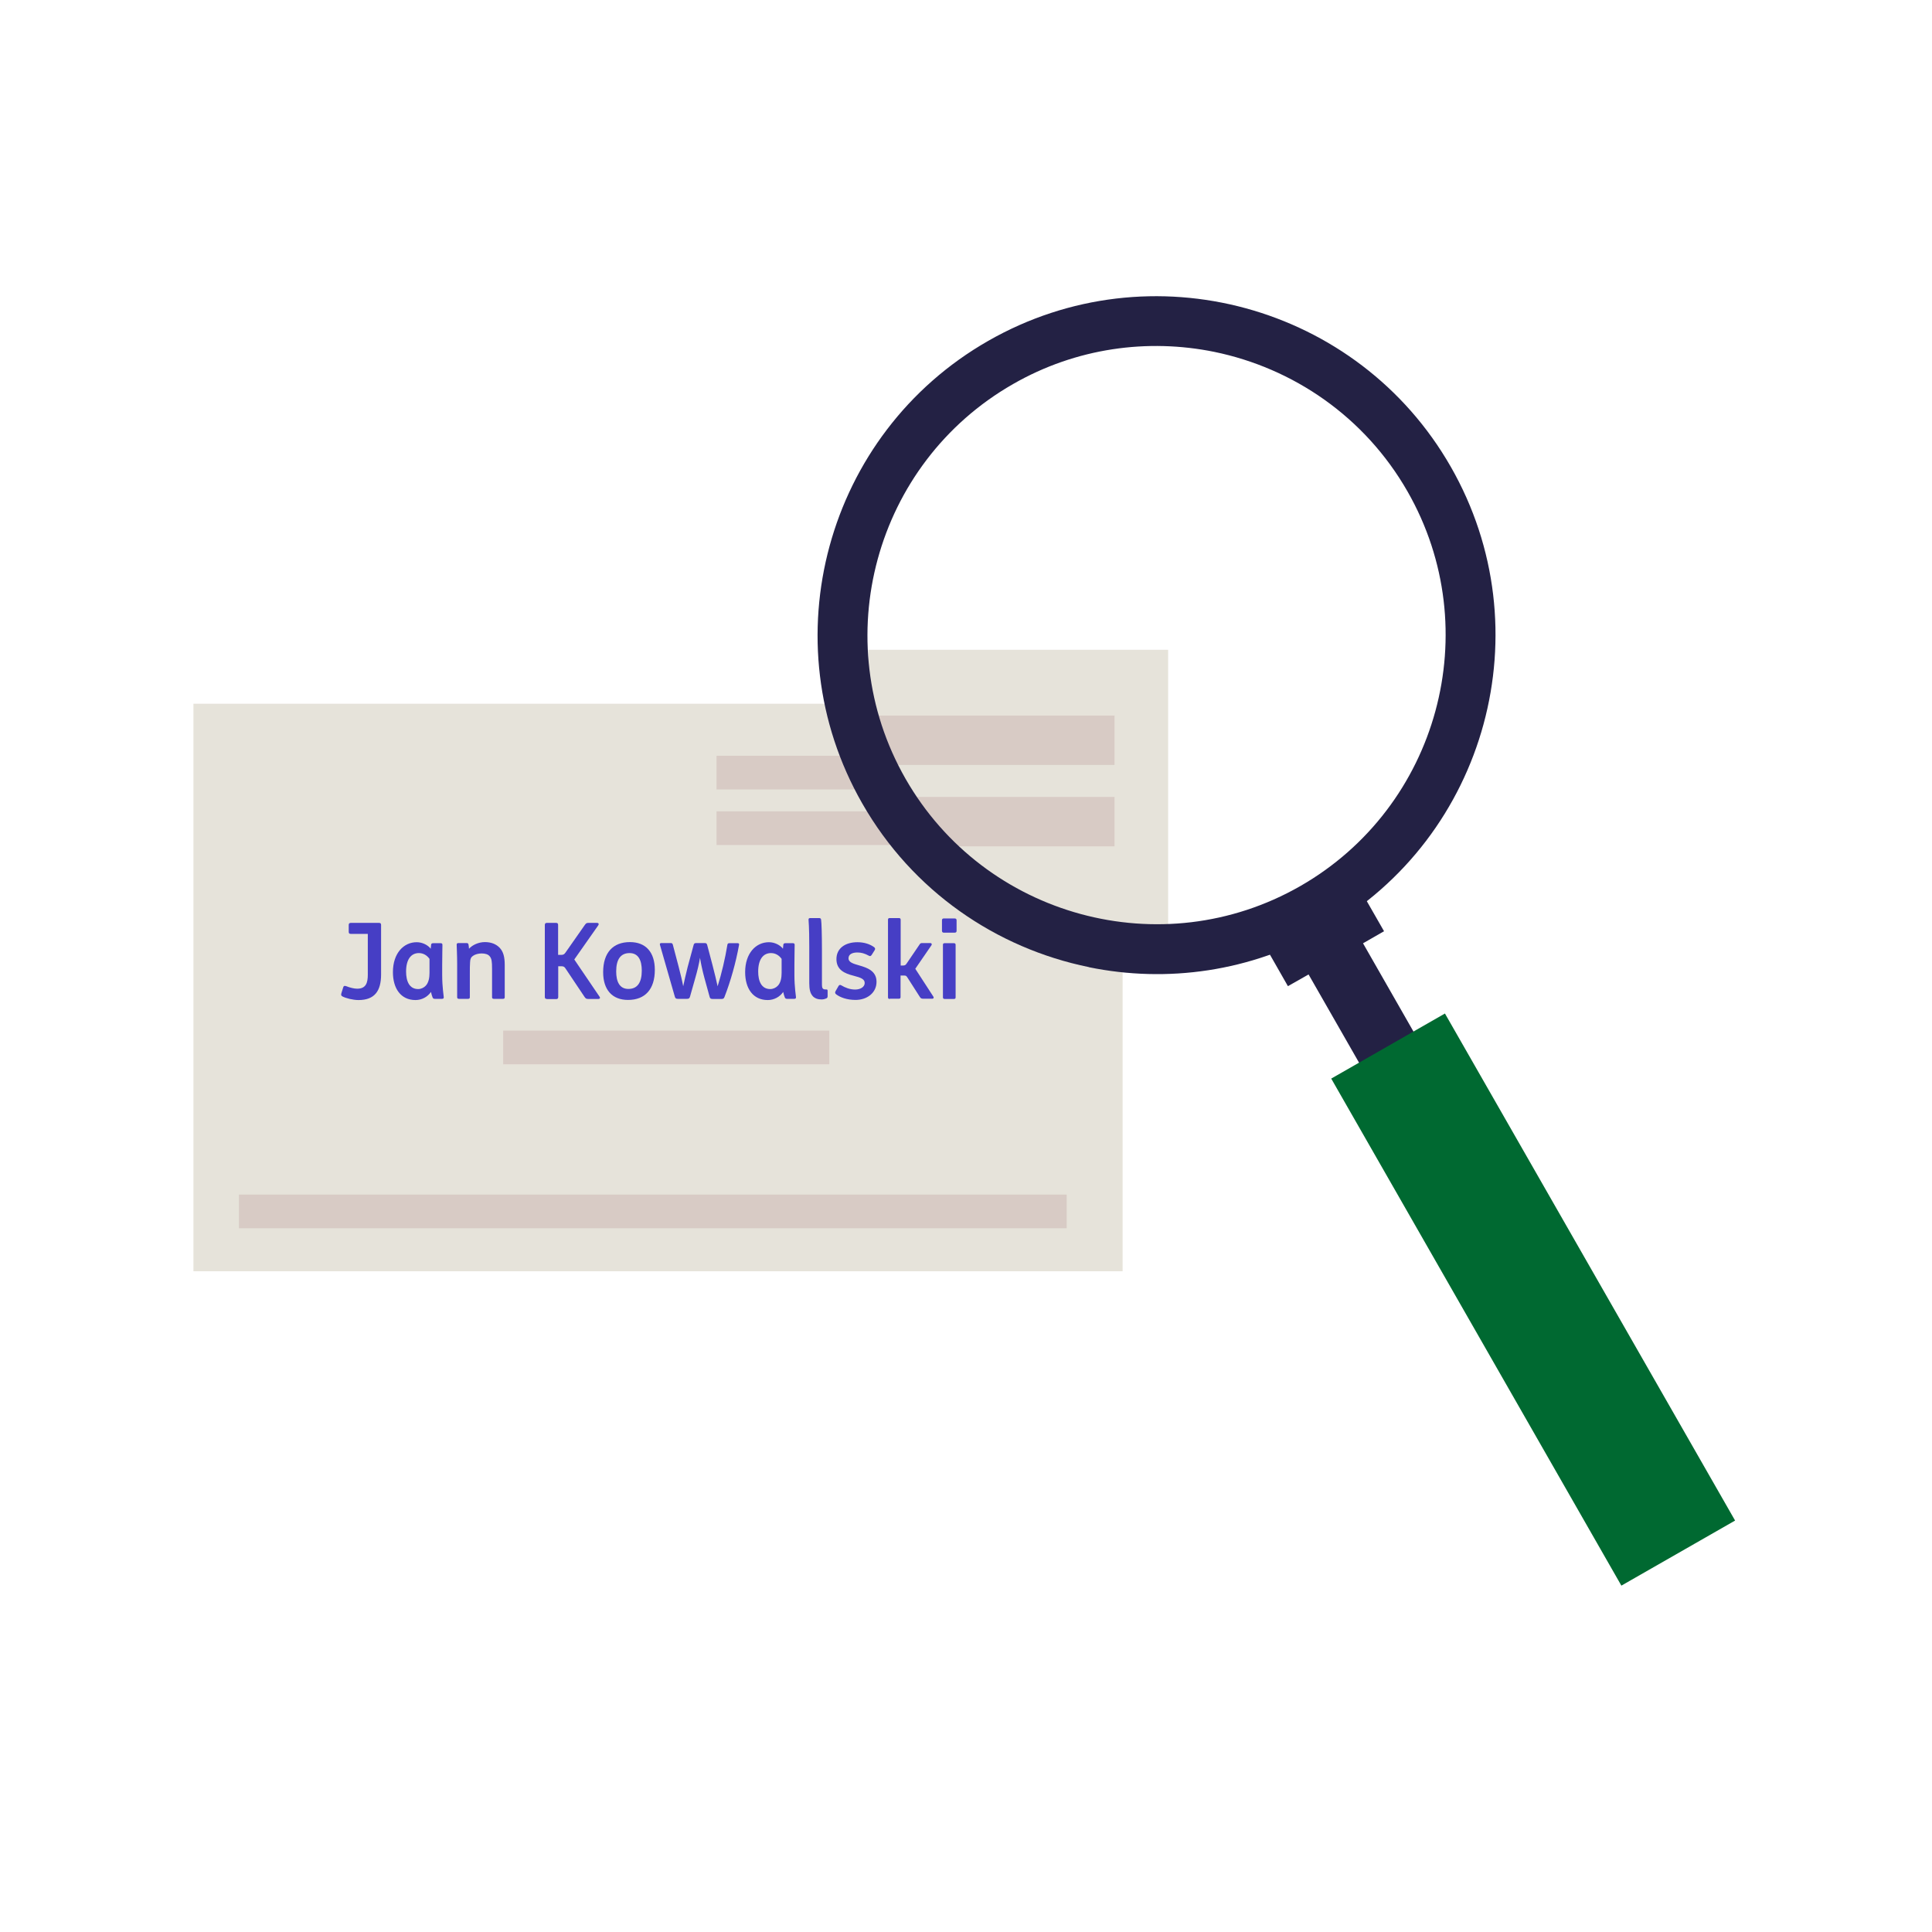
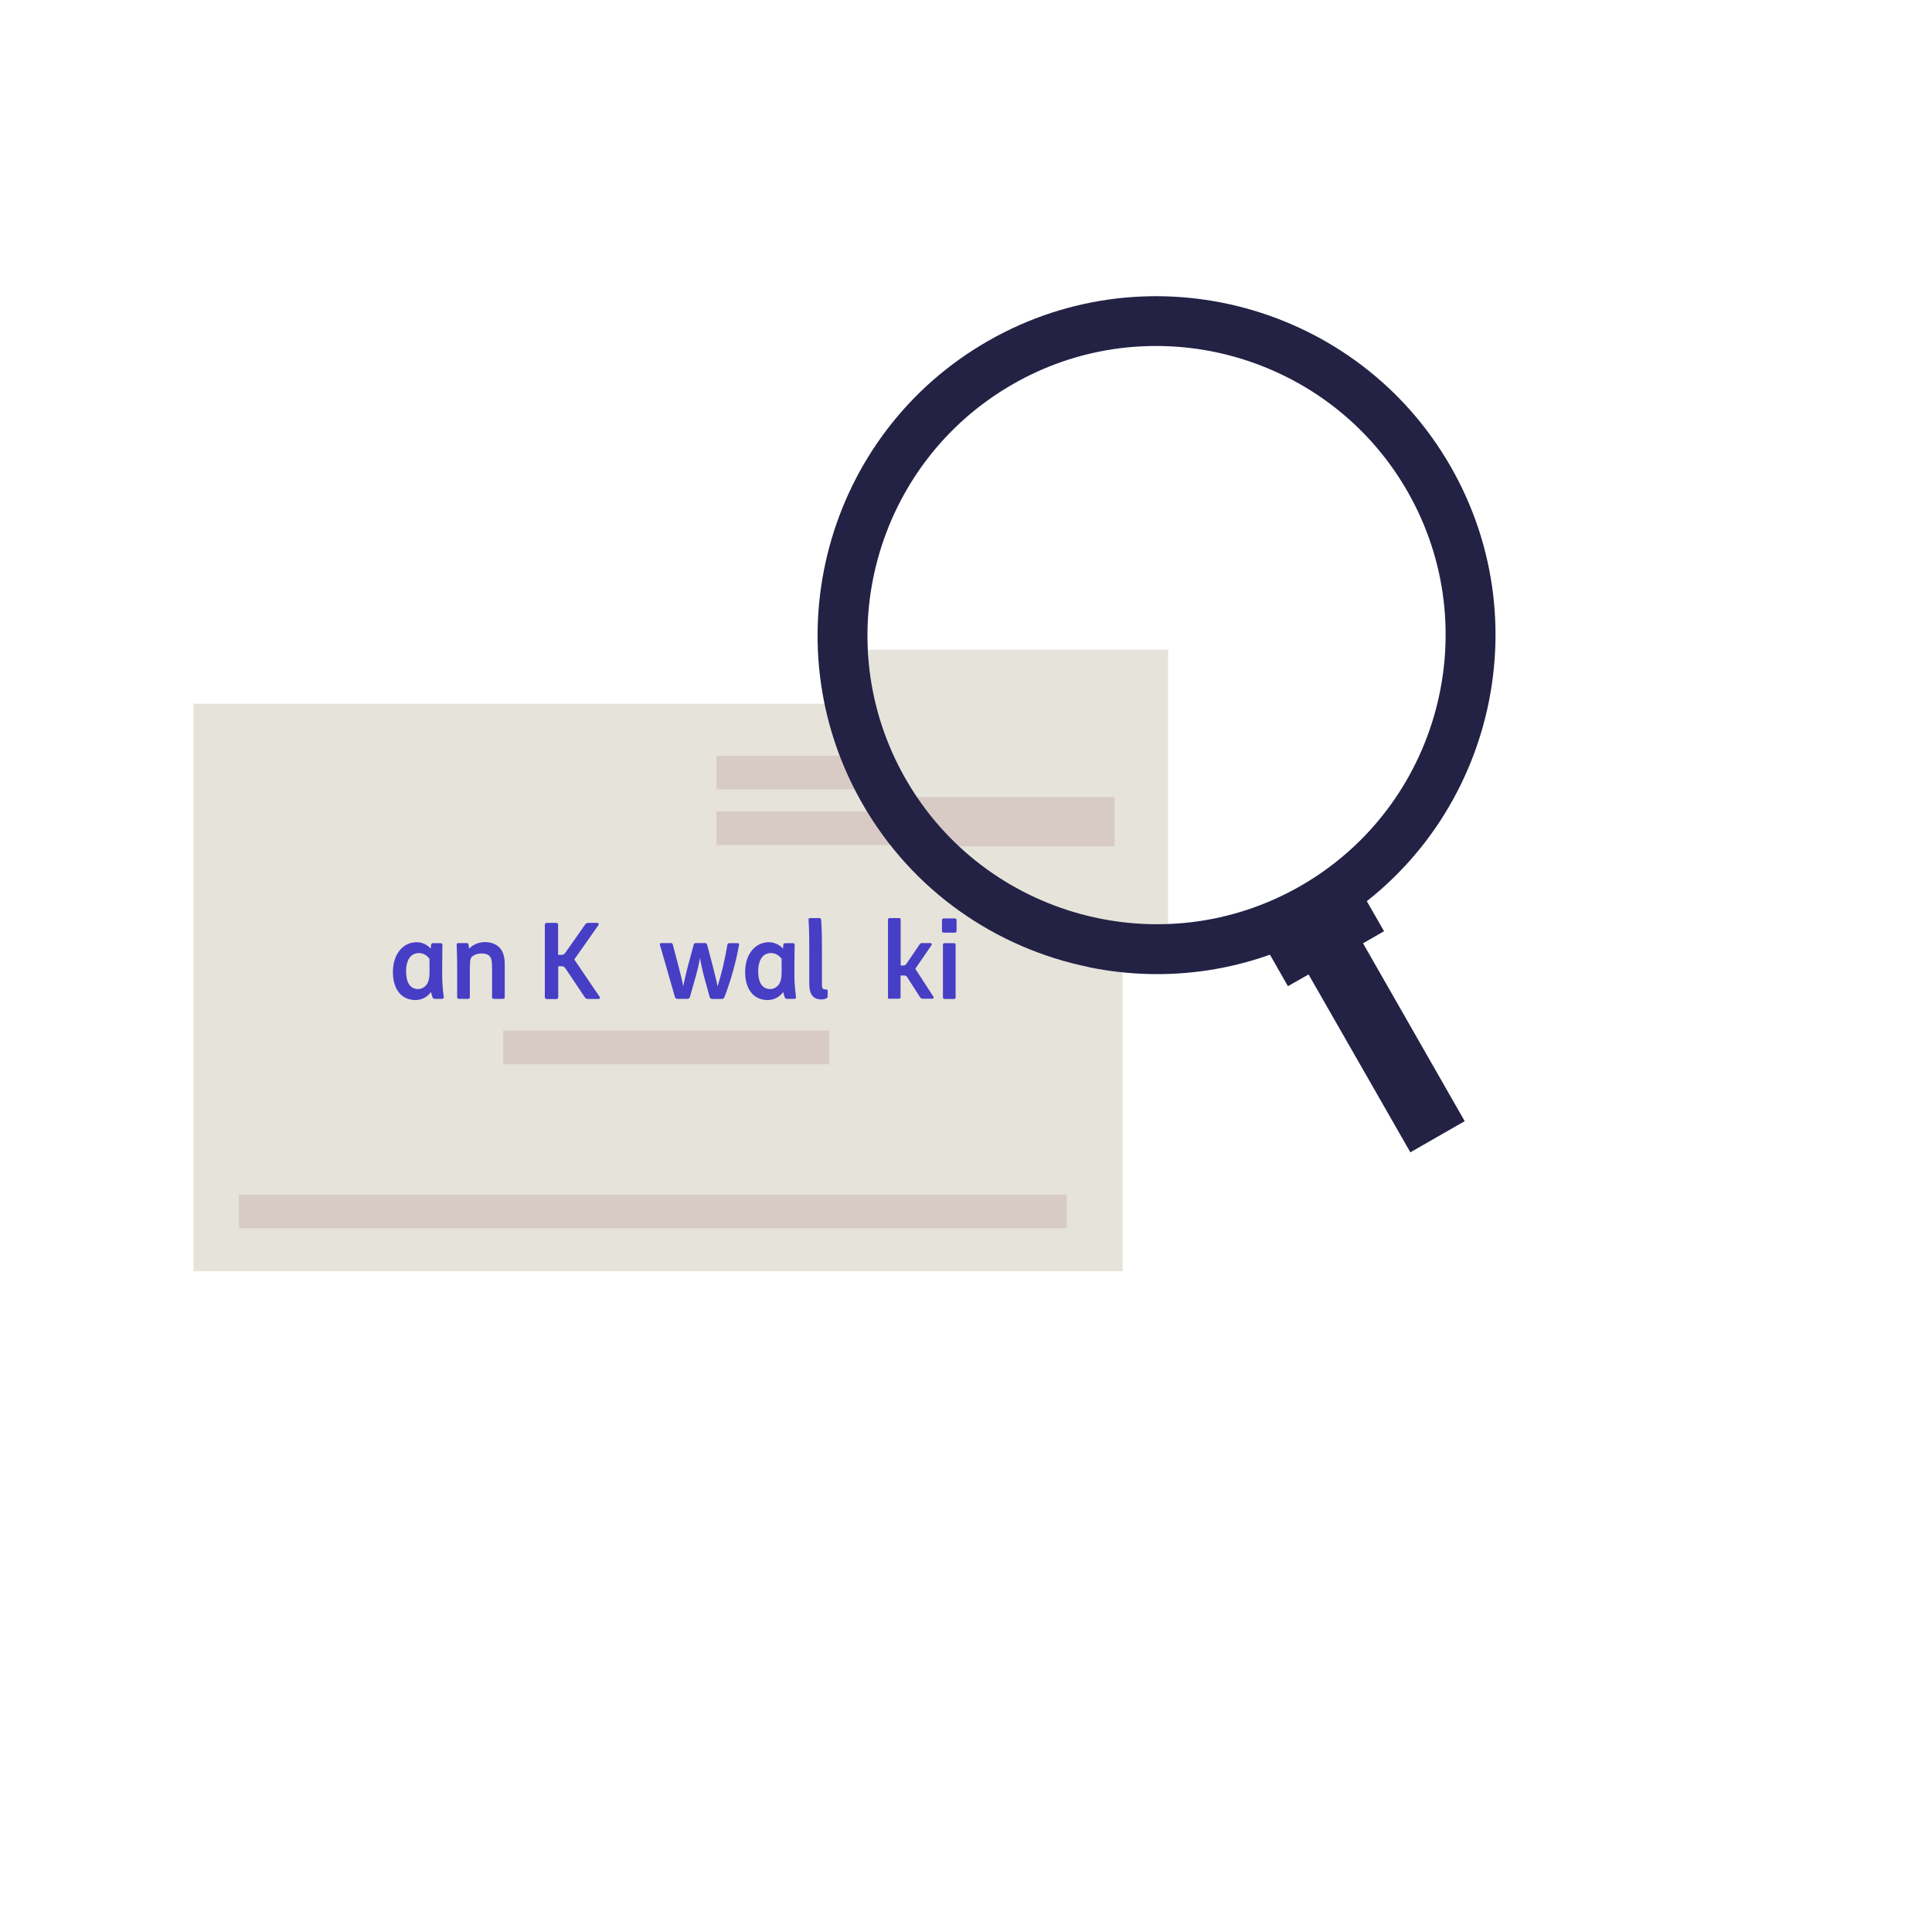
<svg xmlns="http://www.w3.org/2000/svg" id="Layer_1" data-name="Layer 1" width="56.44mm" height="56.44mm" viewBox="0 0 160 160">
  <defs>
    <style>
      .cls-1 {
        fill: #d8cbc5;
      }

      .cls-2 {
        fill: #232144;
      }

      .cls-3 {
        fill: #006931;
      }

      .cls-4 {
        fill: #e6e3da;
      }

      .cls-5 {
        fill: #463ec5;
      }
    </style>
  </defs>
  <g>
    <rect class="cls-4" x="16.02" y="58.28" width="76.95" height="47" />
    <rect class="cls-1" x="59.34" y="62.59" width="29" height="2.79" />
    <rect class="cls-1" x="59.34" y="67.19" width="29" height="2.79" />
    <rect class="cls-1" x="19.79" y="98.93" width="68.55" height="2.79" />
    <rect class="cls-1" x="41.67" y="85.35" width="27.01" height="2.79" />
    <g>
-       <path class="cls-5" d="M28.35,82.51c-.09-.04-.12-.11-.08-.25l.16-.51c.03-.1.1-.13.24-.08.3.12.65.21.91.21.73,0,.88-.49.88-1.16v-3.38h-1.41c-.12,0-.17-.05-.17-.17v-.57c0-.11.05-.17.17-.17h2.34c.12,0,.17.05.17.17v4.1c0,1.36-.53,2.12-1.87,2.12-.45,0-1.06-.15-1.35-.31Z" />
      <path class="cls-5" d="M35.69,82.15c-.28.41-.76.67-1.28.67-1.21,0-1.87-.95-1.87-2.31,0-1.57.89-2.48,1.97-2.48.49,0,.94.25,1.16.54l.03-.3c0-.12.06-.16.19-.16h.58c.12,0,.17.03.17.14,0,.24-.02,1.01-.02,1.66v.83c0,1.03.13,1.74.13,1.84,0,.1-.03.14-.15.14h-.59c-.1,0-.16-.04-.19-.13-.04-.09-.1-.3-.13-.45ZM35.57,79.41c-.22-.31-.53-.48-.88-.48-.66,0-1.06.54-1.06,1.53,0,.8.27,1.45,1,1.45.25,0,.48-.12.63-.28.24-.25.31-.67.31-1.06v-1.16Z" />
      <path class="cls-5" d="M38.83,78.58c.29-.32.79-.56,1.33-.56s.94.18,1.22.47c.3.32.42.75.42,1.43v2.66c0,.1-.04.14-.15.14h-.75c-.1,0-.15-.04-.15-.14v-2.32c0-.64-.03-.87-.2-1.07-.13-.16-.37-.23-.67-.23-.25,0-.53.07-.71.2-.16.11-.23.25-.24.52-.02.22-.02.59-.02.98v1.92c0,.1-.04.14-.15.14h-.75c-.1,0-.15-.04-.15-.14v-2.74c0-.73-.04-1.47-.04-1.6,0-.1.04-.14.15-.14h.66c.11,0,.16.04.17.13.02.08.03.21.04.34Z" />
      <path class="cls-5" d="M45.29,82.73c-.12,0-.17-.05-.17-.17v-5.96c0-.11.05-.17.17-.17h.76c.12,0,.17.05.17.17v2.48h.24c.19,0,.26-.04.37-.19l1.61-2.3c.1-.13.14-.16.28-.16h.72c.14,0,.18.1.1.21l-1.98,2.82,2.09,3.08c.08.11.02.19-.09.19h-.84c-.17,0-.22-.04-.31-.17l-1.56-2.33c-.11-.17-.17-.21-.38-.21h-.24v2.55c0,.11-.05.17-.17.17h-.76Z" />
-       <path class="cls-5" d="M49.95,80.51c0-1.61.81-2.49,2.22-2.49,1.32,0,2.06.85,2.06,2.3,0,1.61-.81,2.49-2.22,2.49-1.32,0-2.06-.85-2.06-2.3ZM53.15,80.38c0-.83-.27-1.45-1.01-1.45s-1.11.52-1.11,1.52c0,.83.27,1.45,1.01,1.45s1.11-.52,1.11-1.52Z" />
      <path class="cls-5" d="M59,79.9c.17.65.34,1.36.43,1.78.33-1.05.63-2.33.81-3.44.02-.1.06-.13.18-.13h.67c.1,0,.14.05.11.17-.26,1.44-.7,3-1.2,4.28-.05.13-.1.17-.25.17h-.73c-.15,0-.22-.04-.25-.17l-.44-1.6c-.15-.55-.28-1.15-.36-1.64-.07.47-.23,1.12-.38,1.64l-.45,1.59c-.04.13-.1.17-.25.17h-.75c-.15,0-.21-.04-.25-.17l-1.23-4.28c-.04-.11,0-.17.11-.17h.73c.12,0,.18,0,.22.13l.48,1.82c.13.49.31,1.24.38,1.63.08-.38.24-1.1.37-1.6l.49-1.81c.03-.13.08-.17.23-.17h.67c.15,0,.19.03.23.17l.43,1.63Z" />
      <path class="cls-5" d="M64.86,82.15c-.28.41-.76.67-1.28.67-1.21,0-1.87-.95-1.87-2.31,0-1.57.89-2.48,1.97-2.48.49,0,.94.25,1.16.54l.03-.3c0-.12.06-.16.19-.16h.58c.12,0,.17.03.17.14,0,.24-.02,1.01-.02,1.66v.83c0,1.03.13,1.74.13,1.84,0,.1-.03.14-.15.14h-.59c-.1,0-.16-.04-.19-.13-.04-.09-.1-.3-.13-.45ZM64.73,79.41c-.22-.31-.53-.48-.88-.48-.66,0-1.06.54-1.06,1.53,0,.8.27,1.45,1,1.45.25,0,.48-.12.63-.28.24-.25.31-.67.31-1.06v-1.16Z" />
      <path class="cls-5" d="M67.29,82.47c-.19-.21-.27-.54-.27-1.05v-3.05c0-1.67-.06-2.1-.06-2.21,0-.1.04-.13.16-.13h.7c.11,0,.17.03.18.14.04.24.07,1.31.07,2.54v2.86c0,.25.07.37.27.37h.09c.1,0,.11.04.11.15v.41c0,.09-.03.15-.1.18-.09.04-.23.09-.4.09-.3,0-.56-.08-.75-.29Z" />
-       <path class="cls-5" d="M69.43,81.68c.06-.12.14-.14.24-.08.32.19.71.35,1.15.35.46,0,.79-.23.79-.54s-.27-.44-.94-.61c-.71-.18-1.4-.47-1.4-1.37s.73-1.4,1.74-1.4c.58,0,1.05.17,1.38.41.09.07.11.15.04.26l-.24.38c-.08.12-.15.12-.25.06-.33-.18-.62-.26-.93-.26-.38,0-.74.12-.74.48s.45.46.88.59c.66.19,1.44.45,1.44,1.36s-.78,1.5-1.74,1.5c-.72,0-1.29-.22-1.61-.47-.09-.07-.1-.16-.04-.26l.23-.4Z" />
      <path class="cls-5" d="M73.69,82.73c-.1,0-.15-.04-.15-.14v-6.42c0-.1.04-.14.15-.14h.75c.1,0,.15.04.15.14v3.79h.19c.15,0,.21-.03.3-.16l1.06-1.56c.07-.11.1-.14.24-.14h.66c.11,0,.16.09.1.18l-1.34,1.95,1.5,2.31c.06.1,0,.17-.09.17h-.76c-.16,0-.21-.05-.28-.16l-1.03-1.61c-.09-.13-.12-.15-.27-.15h-.29v1.78c0,.1-.04.14-.15.14h-.75Z" />
      <path class="cls-5" d="M78.17,77.24c-.1,0-.16-.05-.16-.15v-.88c0-.1.05-.15.16-.15h.88c.11,0,.17.05.17.15v.88c0,.1-.05.15-.17.15h-.88ZM78.24,82.73c-.1,0-.15-.04-.15-.14v-4.34c0-.1.04-.14.15-.14h.75c.1,0,.15.04.15.14v4.34c0,.1-.04.14-.15.14h-.75Z" />
    </g>
  </g>
  <path class="cls-4" d="M71.9,53.81h24.84v24.84h0c-13.71,0-24.84-11.13-24.84-24.84h0Z" />
-   <rect class="cls-1" x="70.49" y="59.26" width="21.81" height="4.09" />
  <rect class="cls-1" x="74.5" y="66" width="17.8" height="4.09" />
  <g>
    <polygon class="cls-2" points="121.3 92.85 112.88 78.12 114.62 77.12 112.55 73.51 104.6 78.06 106.66 81.67 108.37 80.7 116.8 95.43 121.3 92.85" />
-     <rect class="cls-3" x="121.54" y="83.45" width="10.85" height="48.38" transform="translate(-36.69 77.26) rotate(-29.78)" />
    <path class="cls-2" d="M90.17,80.09c-7.64-1.56-14.6-6.27-18.76-13.55-7.69-13.44-3.01-30.63,10.43-38.31,13.44-7.69,30.63-3,38.31,10.43,7.69,13.44,3.01,30.63-10.42,38.31h0c-6.16,3.52-13.09,4.45-19.55,3.13h0ZM100.56,29.14c-5.5-1.12-11.43-.34-16.67,2.67-11.46,6.56-15.45,21.22-8.9,32.68,6.56,11.46,21.22,15.45,32.68,8.9,11.46-6.56,15.45-21.22,8.9-32.68-3.55-6.21-9.49-10.23-16.01-11.57Z" />
  </g>
</svg>